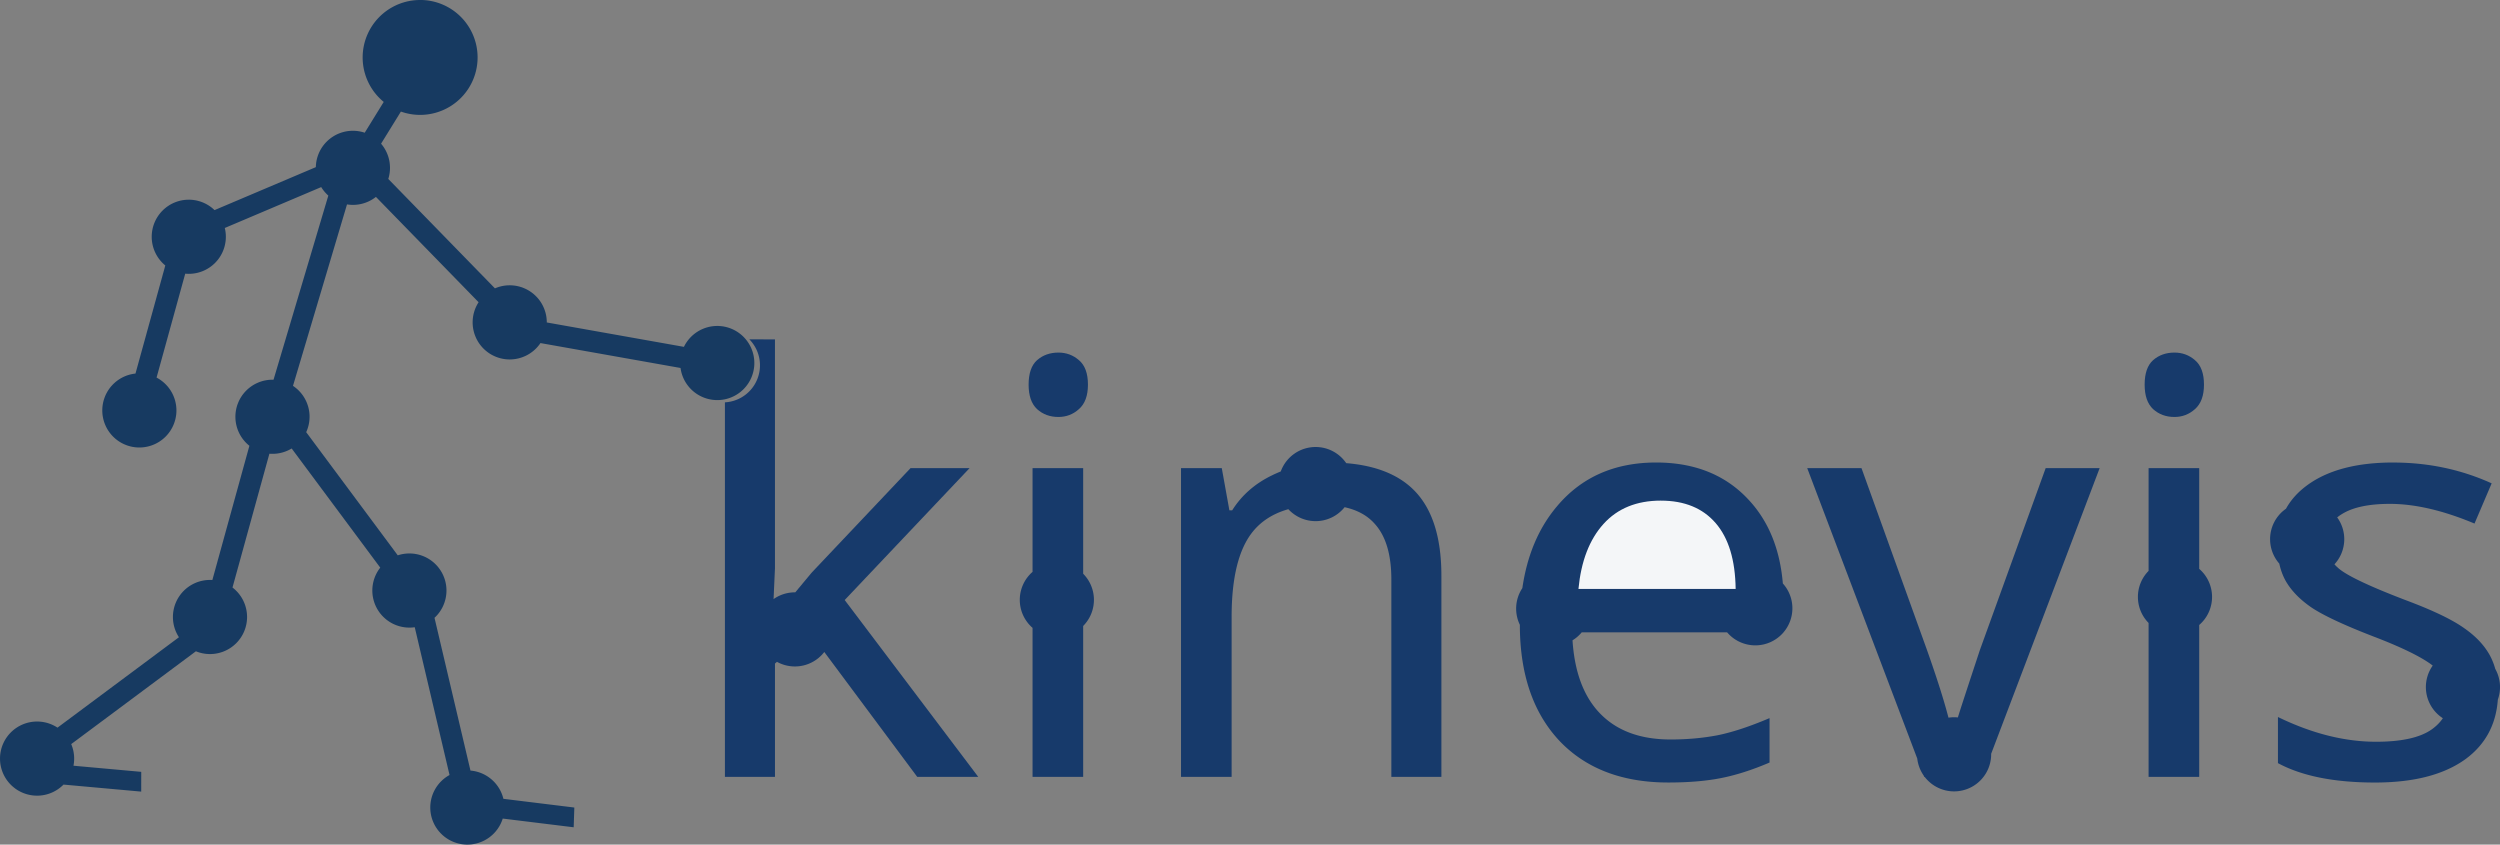
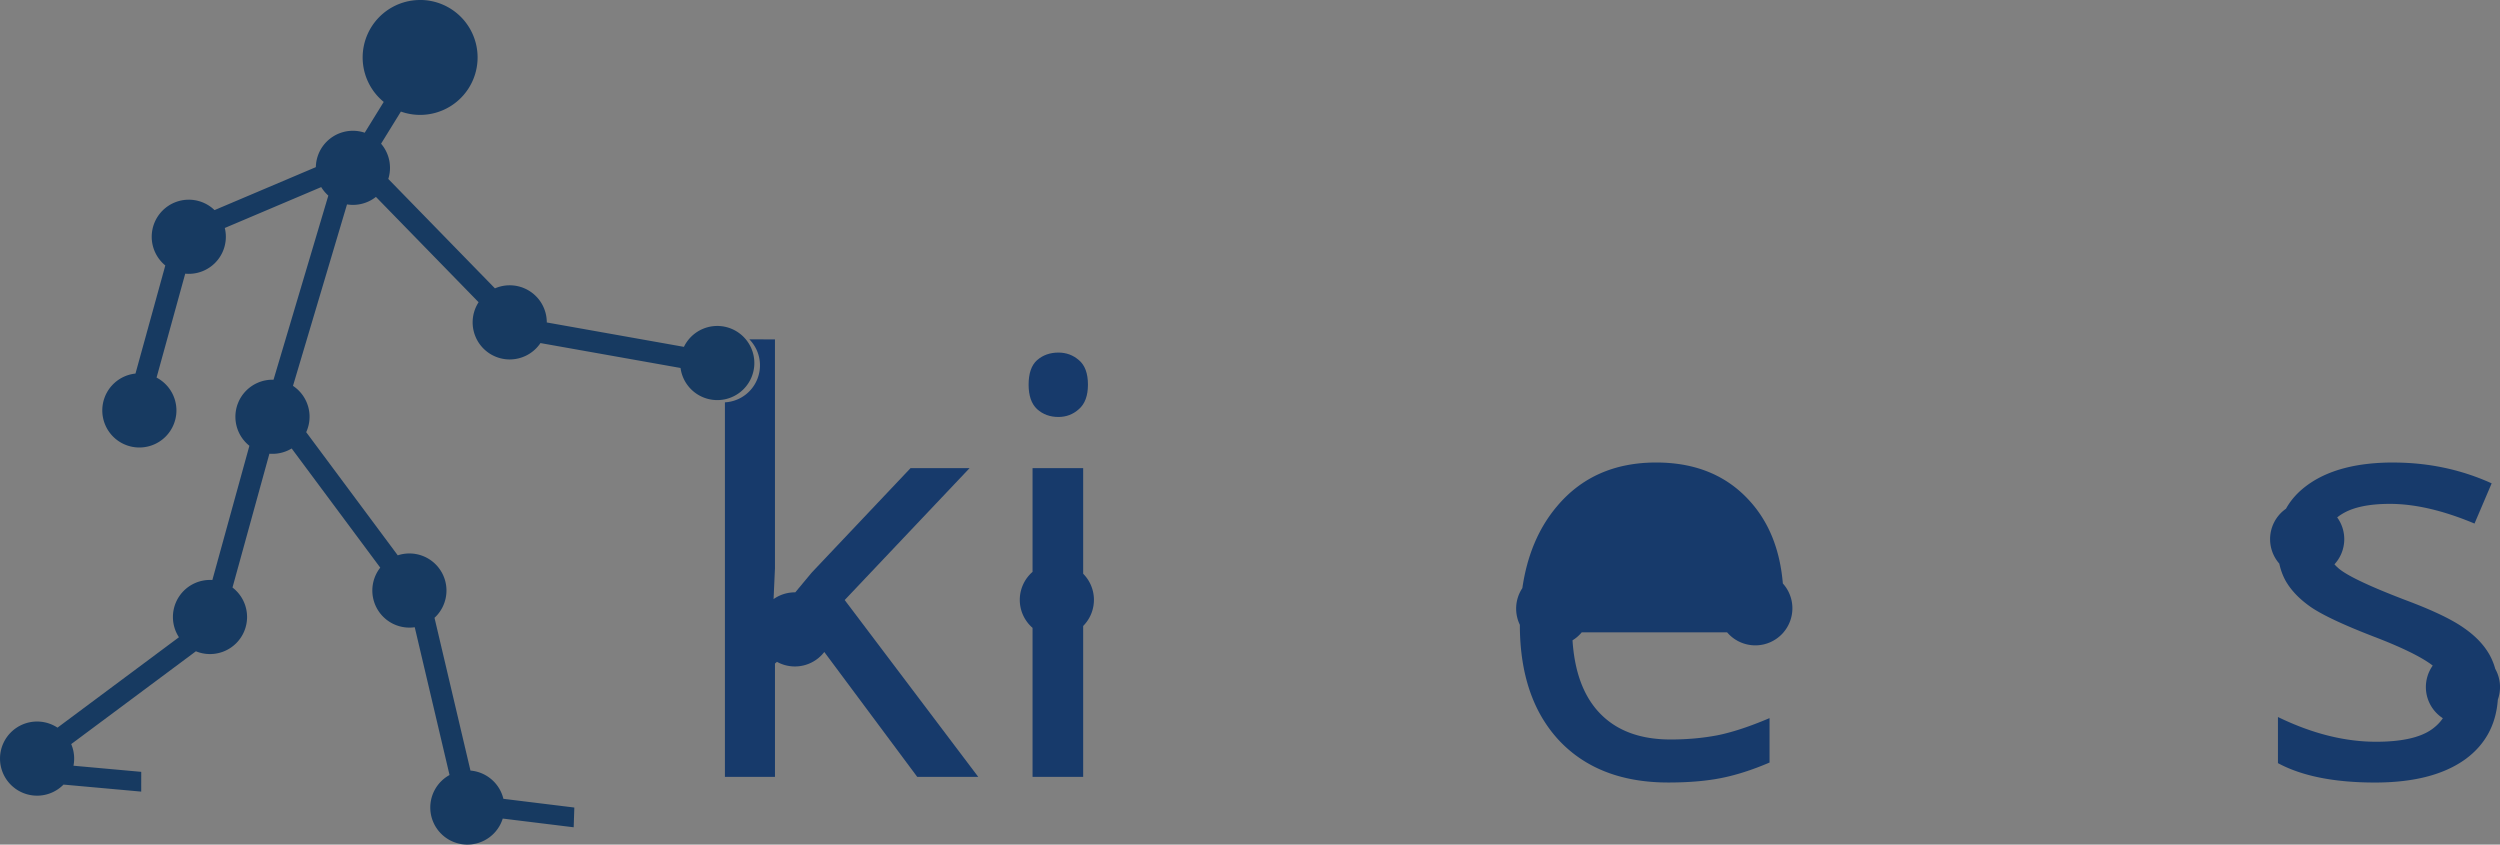
<svg xmlns="http://www.w3.org/2000/svg" xmlns:ns1="http://www.inkscape.org/namespaces/inkscape" xmlns:ns2="http://sodipodi.sourceforge.net/DTD/sodipodi-0.dtd" width="199.094mm" height="67.263mm" viewBox="0 0 199.094 67.263" version="1.1" id="svg1" xml:space="preserve" ns1:version="1.4.2 (f4327f4, 2025-05-13)" ns2:docname="cizim_slogan.svg" ns1:export-filename="cizim_slogan.svg" ns1:export-xdpi="95.552376" ns1:export-ydpi="95.552376">
  <rect x="0" y="0" width="199.094" height="67.263" fill="#808080" stroke="none" />
  <ns2:namedview id="namedview1" pagecolor="#ffffff" bordercolor="#000000" borderopacity="0.25" ns1:showpageshadow="2" ns1:pageopacity="0.0" ns1:pagecheckerboard="0" ns1:deskcolor="#d1d1d1" ns1:document-units="mm" ns1:zoom="0.89619809" ns1:cx="413.97098" ns1:cy="540.61709" ns1:window-width="1366" ns1:window-height="705" ns1:window-x="-8" ns1:window-y="-8" ns1:window-maximized="1" ns1:current-layer="layer1" showgrid="true">
    <ns1:grid id="grid16" units="mm" originx="-2.384" originy="-100.564" spacingx="1" spacingy="1" empcolor="#0099e5" empopacity="0.302" color="#0099e5" opacity="0.149" empspacing="5" enabled="true" visible="true" />
    <ns1:page x="0" y="0" width="199.094" height="67.263" id="page2" margin="0" bleed="0" />
  </ns2:namedview>
  <defs id="defs1" />
  <g ns1:label="Katman 1" ns1:groupmode="layer" id="layer1" transform="translate(-2.384,-100.564)">
-     <path style="fill:#12376a;fill-opacity:0.953;stroke-width:0.265" d="m 173.492,137.845 v 8.183 a 2.952,2.952 0 0 0 -0.85,2.073 2.952,2.952 0 0 0 0.85,2.073 v 12.259 h 4.031 v -12.096 a 2.952,2.952 0 0 0 1.024,-2.236 2.952,2.952 0 0 0 -1.024,-2.236 v -8.021 z" id="path215" />
-     <path style="fill:#12376a;fill-opacity:0.953;stroke-width:0.265" d="m 146.307,137.845 8.763,23.129 a 2.952,2.952 0 0 0 0.512,1.352 l 0.04,0.106 h 0.038 a 2.952,2.952 0 0 0 2.343,1.156 2.952,2.952 0 0 0 2.952,-2.952 2.952,2.952 0 0 0 -5.2e-4,-0.04 l 8.641,-22.752 h -4.299 l -5.24,14.489 c -1.015,3.075 -1.568,4.762 -1.657,5.061 -0.033,0.104 -0.064,0.206 -0.095,0.305 a 2.952,2.952 0 0 0 -0.301,-0.015 2.952,2.952 0 0 0 -0.448,0.034 c -0.351,-1.362 -0.921,-3.157 -1.709,-5.385 l -5.218,-14.489 z" id="path214" />
    <path style="fill:#12376a;fill-opacity:0.953;stroke-width:0.265" d="m 84.614,137.845 v 8.262 a 2.952,2.952 0 0 0 -1.017,2.229 2.952,2.952 0 0 0 1.017,2.229 v 11.867 h 4.031 v -12.017 a 2.952,2.952 0 0 0 0.857,-2.08 2.952,2.952 0 0 0 -0.857,-2.08 v -8.411 z" id="path213" />
    <path style="fill:#12376a;fill-opacity:0.953;stroke-width:0.265" d="m 192.974,137.397 c -2.866,0 -5.121,0.582 -6.763,1.747 -0.776,0.55 -1.368,1.195 -1.777,1.935 a 2.952,2.952 0 0 0 -1.265,2.423 2.952,2.952 0 0 0 0.733,1.947 c 0.108,0.497 0.273,0.948 0.496,1.354 0.448,0.791 1.142,1.508 2.083,2.15 0.941,0.627 2.568,1.388 4.882,2.284 2.269,0.866 3.844,1.635 4.725,2.307 0.011,0.008 0.022,0.016 0.033,0.025 a 2.952,2.952 0 0 0 -0.546,1.711 2.952,2.952 0 0 0 1.352,2.481 c -0.222,0.331 -0.516,0.628 -0.884,0.889 -0.926,0.657 -2.404,0.985 -4.434,0.985 -2.508,0 -5.113,-0.657 -7.815,-1.97 v 3.673 c 1.911,1.03 4.486,1.545 7.726,1.545 3.105,0 5.516,-0.627 7.233,-1.881 1.557,-1.151 2.408,-2.725 2.553,-4.723 a 2.952,2.952 0 0 0 0.174,-0.998 2.952,2.952 0 0 0 -0.38,-1.45 c -0.113,-0.409 -0.268,-0.788 -0.465,-1.137 -0.463,-0.821 -1.187,-1.56 -2.172,-2.217 -0.97,-0.657 -2.478,-1.366 -4.523,-2.128 -2.732,-1.045 -4.471,-1.858 -5.218,-2.441 -0.16,-0.128 -0.302,-0.263 -0.428,-0.404 a 2.952,2.952 0 0 0 0.782,-2.001 2.952,2.952 0 0 0 -0.564,-1.735 c 0.118,-0.096 0.248,-0.186 0.389,-0.271 0.866,-0.537 2.135,-0.806 3.807,-0.806 2,0 4.247,0.523 6.74,1.568 l 1.366,-3.202 c -2.433,-1.105 -5.046,-1.657 -7.837,-1.657 z" id="path212" />
    <path style="fill:#12376a;fill-opacity:0.953;stroke-width:0.265" d="m 134.282,137.397 c -3.329,0 -5.971,1.172 -7.927,3.516 -1.446,1.722 -2.357,3.884 -2.734,6.486 a 2.952,2.952 0 0 0 -0.495,1.636 2.952,2.952 0 0 0 0.296,1.288 c 9.7e-4,3.909 1.046,6.982 3.135,9.221 2.105,2.224 5.001,3.337 8.688,3.337 1.627,0 3.038,-0.12 4.232,-0.359 1.194,-0.239 2.471,-0.649 3.829,-1.231 v -3.538 c -1.582,0.672 -2.963,1.127 -4.142,1.366 -1.179,0.224 -2.426,0.336 -3.74,0.336 -2.463,0 -4.367,-0.724 -5.71,-2.172 -1.24,-1.336 -1.939,-3.245 -2.099,-5.726 a 2.952,2.952 0 0 0 0.734,-0.634 h 11.579 a 2.952,2.952 0 0 0 2.246,1.036 2.952,2.952 0 0 0 2.246,-1.036 h 0.005 v -0.007 a 2.952,2.952 0 0 0 0.701,-1.909 2.952,2.952 0 0 0 -0.76,-1.977 c -0.23,-2.727 -1.128,-4.937 -2.695,-6.632 -1.836,-2 -4.299,-3.001 -7.39,-3.001 z" id="path211" />
-     <path style="fill:#12376a;fill-opacity:0.953;stroke-width:0.265" d="m 107.157,136.162 a 2.952,2.952 0 0 0 -2.776,1.948 c -0.225,0.09 -0.447,0.188 -0.666,0.295 -1.373,0.657 -2.441,1.59 -3.202,2.799 h -0.224 l -0.605,-3.359 h -3.247 v 24.588 h 4.031 v -12.742 c 0,-3.15 0.567,-5.419 1.702,-6.807 0.69,-0.843 1.629,-1.433 2.815,-1.769 a 2.952,2.952 0 0 0 2.172,0.952 2.952,2.952 0 0 0 2.308,-1.111 c 1.01,0.223 1.803,0.657 2.379,1.301 0.896,0.97 1.344,2.456 1.344,4.456 v 15.72 h 3.986 v -16.011 c 0,-3.09 -0.731,-5.367 -2.194,-6.83 -1.239,-1.239 -3.033,-1.953 -5.385,-2.143 a 2.952,2.952 0 0 0 -2.438,-1.287 z" id="path210" />
-     <path style="fill:#12376a;fill-opacity:0.953;stroke-width:0.265" d="m 175.552,128.642 c -0.672,0 -1.239,0.202 -1.702,0.605 -0.448,0.403 -0.672,1.052 -0.672,1.948 0,0.881 0.224,1.53 0.672,1.948 0.463,0.418 1.03,0.627 1.702,0.627 0.627,0 1.172,-0.209 1.635,-0.627 0.478,-0.418 0.716,-1.067 0.716,-1.948 0,-0.896 -0.239,-1.545 -0.716,-1.948 -0.463,-0.403 -1.008,-0.605 -1.635,-0.605 z" id="path209" />
    <path style="fill:#12376a;fill-opacity:0.953;stroke-width:0.265" d="m 86.674,128.642 c -0.672,0 -1.239,0.202 -1.702,0.605 -0.448,0.403 -0.672,1.052 -0.672,1.948 0,0.881 0.224,1.53 0.672,1.948 0.463,0.418 1.03,0.627 1.702,0.627 0.627,0 1.172,-0.209 1.635,-0.627 0.478,-0.418 0.716,-1.067 0.716,-1.948 0,-0.896 -0.239,-1.545 -0.716,-1.948 -0.463,-0.403 -1.008,-0.605 -1.635,-0.605 z" id="path208" />
    <path style="fill:#12376a;fill-opacity:0.953;stroke-width:0.265" d="m 62.061,127.589 a 2.952,2.952 0 0 1 0.846,2.069 2.952,2.952 0 0 1 -2.792,2.948 v 29.827 h 3.986 v -9.024 l 0.159,-0.138 a 2.952,2.952 0 0 0 1.428,0.368 2.952,2.952 0 0 0 2.341,-1.153 l 7.403,9.948 h 4.859 l -10.637,-14.085 9.943,-10.502 H 74.895 l -7.86,8.308 -1.317,1.581 a 2.952,2.952 0 0 0 -0.029,0 2.952,2.952 0 0 0 -1.699,0.538 l 0.111,-2.477 v -18.206 z" id="path207" />
    <path style="font-weight:bold;font-size:9.878px;font-family:Sans;-inkscape-font-specification:'Sans, Normal';fill:#123760;fill-opacity:0.953;stroke-width:0.265" d="m 35.841,100.564 a 4.576,4.576 0 0 0 -4.576,4.576 4.576,4.576 0 0 0 1.678,3.541 l -1.513,2.452 a 2.952,2.952 0 0 0 -0.941,-0.154 2.952,2.952 0 0 0 -2.952,2.896 l -8.067,3.421 a 2.952,2.952 0 0 1 -5.17e-4,-5.2e-4 2.952,2.952 0 0 0 -2.051,-0.828 2.952,2.952 0 0 0 -2.952,2.952 2.952,2.952 0 0 0 1.082,2.285 l -2.375,8.609 a 2.952,2.952 0 0 0 -2.643,2.936 2.952,2.952 0 0 0 2.952,2.952 2.952,2.952 0 0 0 2.952,-2.952 2.952,2.952 0 0 0 -1.582,-2.615 l 2.283,-8.277 a 2.952,2.952 0 0 0 0.283,0.014 2.952,2.952 0 0 0 2.952,-2.952 2.952,2.952 0 0 0 -0.084,-0.7 l 7.679,-3.256 a 2.952,2.952 0 0 0 0.566,0.677 L 24.167,130.804 a 2.952,2.952 0 0 0 -0.084,-0.001 2.952,2.952 0 0 0 -2.952,2.952 2.952,2.952 0 0 0 1.114,2.31 l -2.949,10.69 a 2.952,2.952 0 0 0 -0.189,-0.006 2.952,2.952 0 0 0 -2.952,2.952 2.952,2.952 0 0 0 0.479,1.611 l -9.672,7.2 a 2.952,2.952 0 0 0 -1.625,-0.487 2.952,2.952 0 0 0 -2.952,2.952 2.952,2.952 0 0 0 2.952,2.952 2.952,2.952 0 0 0 2.105,-0.882 l 6.188,0.559 0.002,-1.574 -5.397,-0.488 a 2.952,2.952 0 0 0 0.055,-0.568 2.952,2.952 0 0 0 -0.235,-1.154 l 9.93,-7.392 a 2.952,2.952 0 0 0 1.123,0.222 2.952,2.952 0 0 0 2.952,-2.952 2.952,2.952 0 0 0 -1.161,-2.347 l 2.939,-10.657 a 2.952,2.952 0 0 0 0.246,0.01 2.952,2.952 0 0 0 1.528,-0.426 l 7.054,9.49 a 2.952,2.952 0 0 0 -0.63,1.823 2.952,2.952 0 0 0 2.952,2.952 2.952,2.952 0 0 0 0.425,-0.03 l 2.771,11.769 a 2.952,2.952 0 0 0 -1.533,2.589 2.952,2.952 0 0 0 2.952,2.952 2.952,2.952 0 0 0 2.818,-2.072 l 5.65,0.694 0.052,-1.573 -5.65,-0.694 a 2.952,2.952 0 0 1 0,-5.1e-4 2.952,2.952 0 0 0 -2.622,-2.249 l -2.864,-12.165 a 2.952,2.952 0 0 0 0.953,-2.173 2.952,2.952 0 0 0 -2.952,-2.952 2.952,2.952 0 0 0 -0.927,0.149 l -7.292,-9.809 a 2.952,2.952 0 0 0 0.268,-1.228 2.952,2.952 0 0 0 -1.32,-2.46 l 4.302,-14.45 a 2.952,2.952 0 0 0 0.472,0.038 2.952,2.952 0 0 0 1.831,-0.636 l 8.176,8.388 a 2.952,2.952 0 0 0 -0.474,1.605 2.952,2.952 0 0 0 2.952,2.952 2.952,2.952 0 0 0 2.449,-1.304 l 11.155,1.983 a 2.952,2.952 0 0 0 2.926,2.558 2.952,2.952 0 0 0 2.952,-2.952 2.952,2.952 0 0 0 -2.952,-2.952 2.952,2.952 0 0 0 -2.656,1.664 l -10.922,-1.943 a 2.952,2.952 0 0 0 5.17e-4,-0.007 2.952,2.952 0 0 0 -2.953,-2.952 2.952,2.952 0 0 0 -1.175,0.244 l -8.494,-8.713 a 2.952,2.952 0 0 0 0.136,-0.887 2.952,2.952 0 0 0 -0.711,-1.921 l 1.579,-2.558 a 4.576,4.576 0 0 0 1.532,0.264 4.576,4.576 0 0 0 4.576,-4.576 4.576,4.576 0 0 0 -4.576,-4.576 z" id="path188" />
-     <path style="font-weight:bold;font-size:9.878px;font-family:Sans;-inkscape-font-specification:'Sans, Normal';fill:#ffffff;fill-opacity:0.953;stroke-width:0.265" d="m 134.65,140.432 q -2.889,0 -4.568,1.859 -1.679,1.859 -1.993,5.173 h 12.518 q -0.045,-3.449 -1.59,-5.24 -1.545,-1.791 -4.367,-1.791 z" id="path150-4" />
  </g>
</svg>